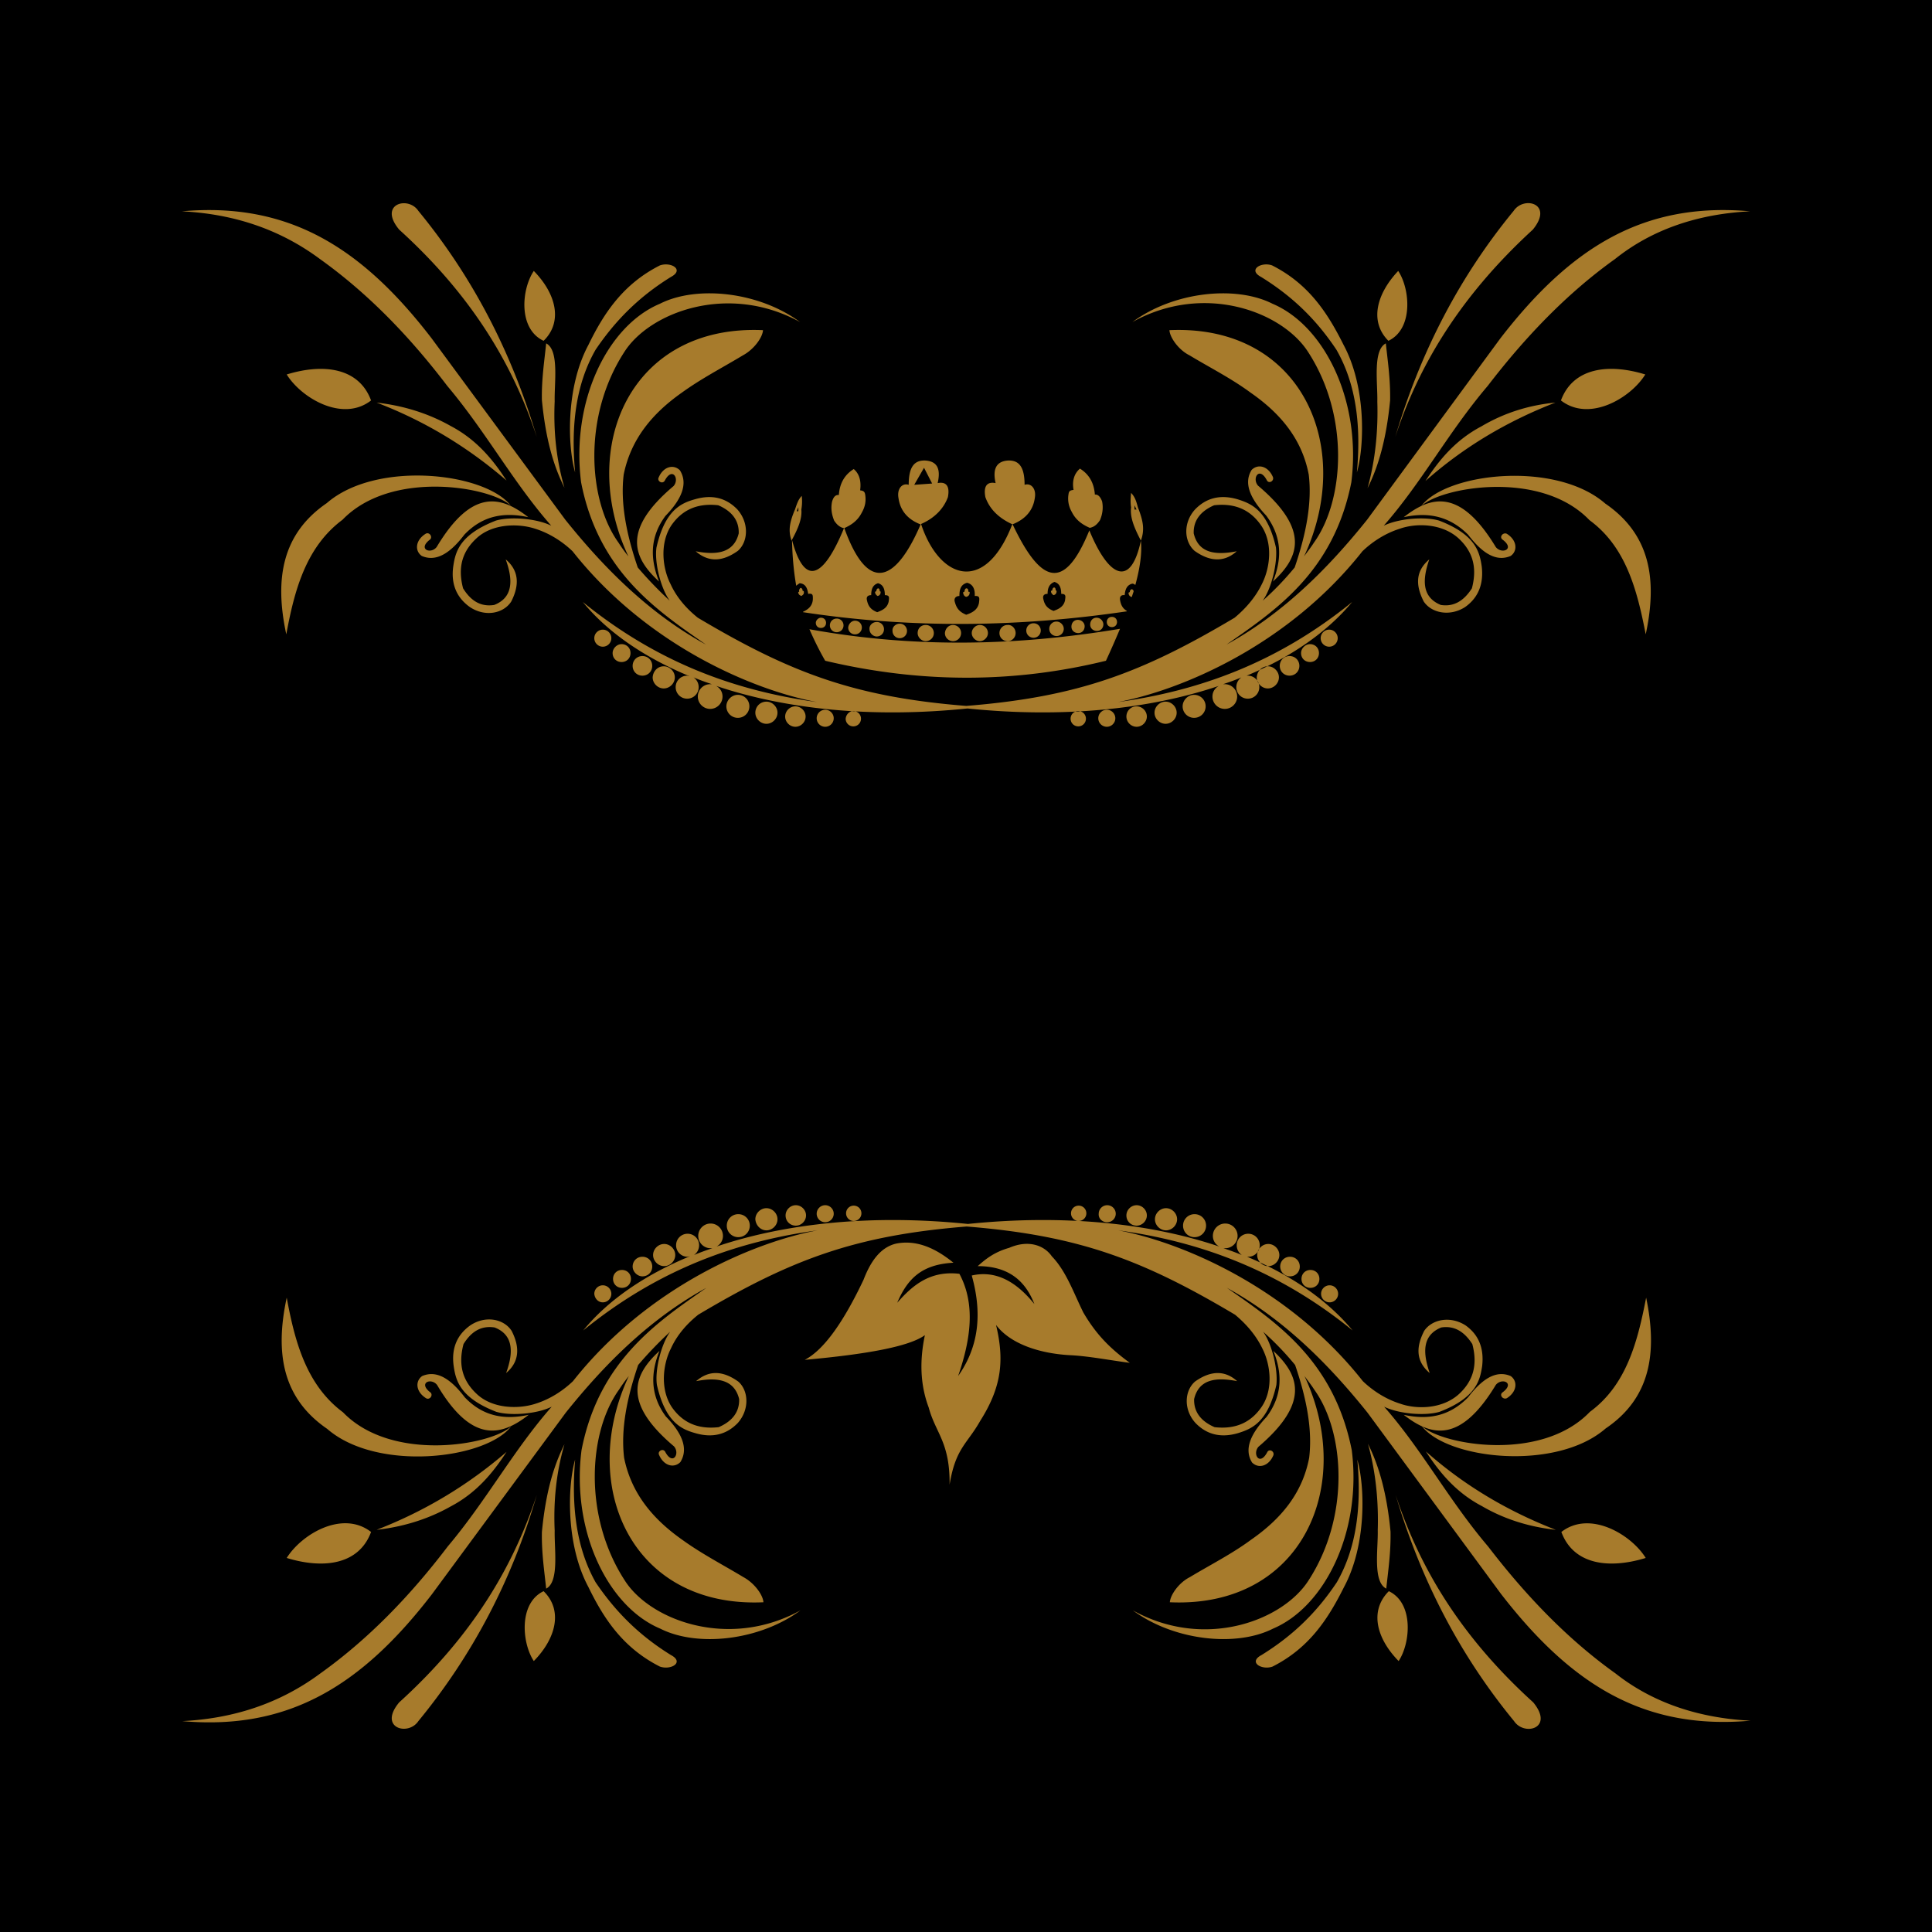
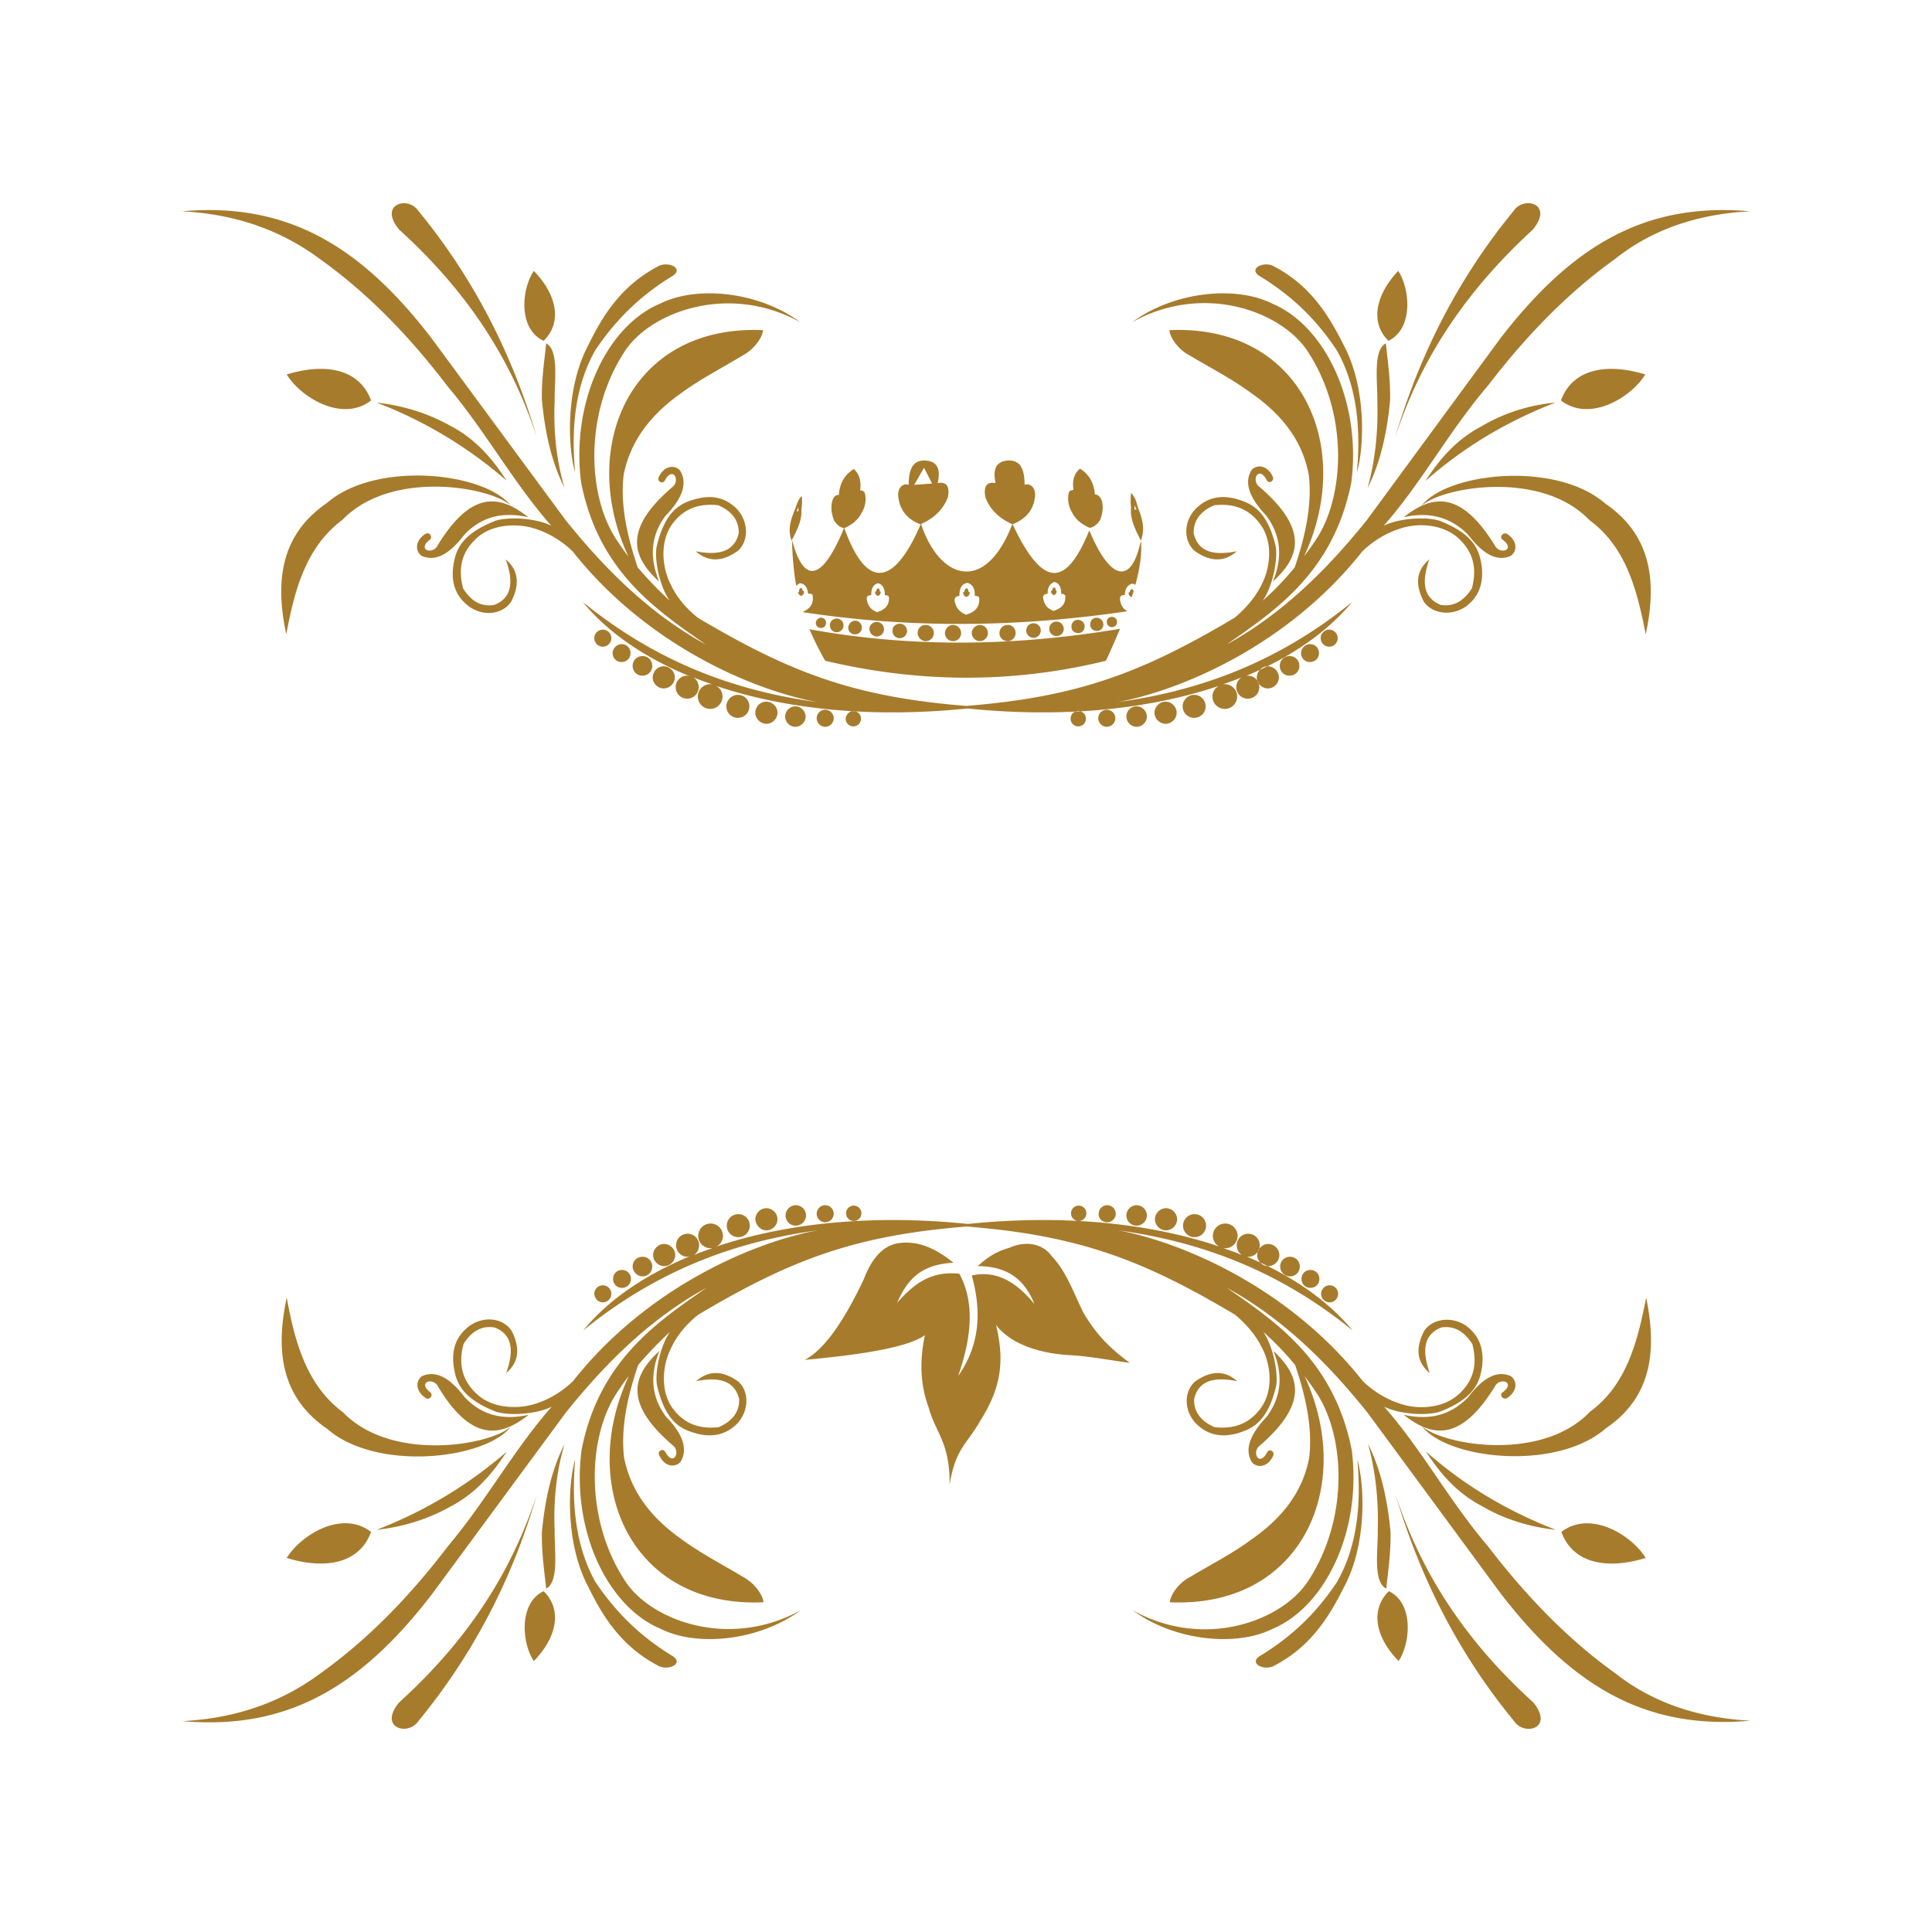
<svg xmlns="http://www.w3.org/2000/svg" viewBox="480 0 1600 1600">
-   <path d="M480 0h1600v1600H480z" />
  <path fill="#A77B2C" d="M979.228 521.455c3.881 0 7.056 3.176 7.056 7.057 0 3.88-3.175 7.056-7.056 7.056s-7.056-3.176-7.056-7.056c0-3.881 3.175-7.057 7.056-7.057zm421.61-10.584c-2.47 0-4.234 1.764-4.234 4.234s1.764 4.233 4.234 4.233 4.234-1.764 4.234-4.233-1.764-4.234-4.234-4.234zm-12.701.706c-3.176 0-5.292 2.47-5.292 5.645 0 3.175 2.47 5.292 5.644 5.292s5.293-2.47 5.293-5.645c-.353-3.176-2.823-5.292-5.645-5.292zm-15.524 1.764c-3.175 0-5.292 2.47-5.292 5.645s2.47 5.292 5.645 5.292 5.292-2.47 5.292-5.645c0-2.823-2.47-5.292-5.645-5.292zm-17.64 1.41c-3.529 0-5.998 2.823-5.998 5.999 0 3.528 2.822 5.997 5.997 5.997 3.529 0 5.998-2.822 5.998-5.997s-2.822-5.998-5.998-5.998zm-19.052 1.412c-3.529 0-5.998 2.823-5.998 5.998 0 3.528 2.822 5.998 5.998 5.998 3.528 0 5.997-2.823 5.997-5.998s-2.47-5.998-5.997-5.998zm-21.522 1.411c-3.88 0-6.703 3.176-6.703 6.704 0 3.88 3.175 6.703 6.703 6.703 3.881 0 6.704-3.175 6.704-6.703 0-3.881-3.176-7.056-6.704-6.704zm-22.933 0c-3.528 0-6.703 3.176-6.703 6.704 0 3.528 3.175 6.703 6.703 6.703 3.529 0 6.704-3.175 6.704-6.703 0-3.528-2.823-6.704-6.704-6.704zm-131.598-5.997c2.47 0 4.234 1.764 4.234 4.233s-1.765 4.234-4.234 4.234c-2.47 0-4.234-1.764-4.234-4.234 0-2.116 2.117-4.233 4.234-4.233zm13.054.705c3.175 0 5.645 2.47 5.645 5.645 0 3.175-2.47 5.645-5.645 5.645-3.176 0-5.645-2.47-5.645-5.645 0-3.175 2.47-5.645 5.645-5.645zm15.17 1.764c3.176 0 5.645 2.47 5.645 5.645 0 3.176-2.47 5.645-5.645 5.645-3.175 0-5.644-2.47-5.644-5.645.352-3.175 2.822-5.645 5.644-5.645zm17.994 1.059c3.528 0 5.998 2.822 5.998 5.997 0 3.529-2.823 5.998-5.998 5.998s-5.998-2.822-5.998-5.998c-.353-3.175 2.47-5.997 5.998-5.997zm19.052 1.41c3.528 0 5.998 2.823 5.998 5.999 0 3.528-2.823 5.997-5.998 5.997-3.528 0-5.998-2.822-5.998-5.997-.353-3.176 2.47-5.998 5.998-5.998zm21.521 1.06c3.881 0 6.704 3.175 6.704 6.703 0 3.88-3.176 6.703-6.704 6.703s-6.703-3.175-6.703-6.703c0-3.881 2.822-6.704 6.703-6.704zm22.58 0c3.528 0 6.704 2.822 6.704 6.703 0 3.528-2.823 6.703-6.704 6.703-3.528 0-6.703-2.822-6.703-6.703.352-3.881 3.175-6.704 6.703-6.704zm.353 528.158c-15.17-12.348-30.695-19.052-47.277-15.876-12.348 2.822-20.815 13.406-27.166 29.989-16.23 34.222-32.459 57.86-48.688 66.328 50.805-4.586 86.439-10.937 99.493-20.463-4.234 20.11-4.234 40.22 3.175 59.978 5.645 21.169 17.64 28.578 17.288 63.859 4.939-30.342 14.465-33.517 25.402-52.922 18.346-28.93 19.757-51.158 13.054-79.382 11.643 15.523 35.634 23.638 61.037 25.05 15.523.705 33.164 4.233 49.746 6.35-15.877-11.643-27.52-22.933-38.457-41.632-7.761-15.524-14.112-34.223-26.108-46.571-5.997-8.82-19.051-14.112-35.28-7.056-12.35 3.528-19.405 9.173-26.109 15.17 25.756 0 39.515 12.349 46.924 31.4-14.818-18.345-31.753-28.224-51.863-23.638 9.879 35.282 3.881 61.742-11.29 83.264 10.585-30.695 14.465-59.625 1.059-84.675-24.344-2.822-38.81 9.526-51.51 23.991 8.466-19.757 20.11-31.753 46.57-33.164zm-133.716-598.72c10.232 38.808 25.756 32.458 43.044-9.527 5.644-2.47 11.29-5.998 14.818-13.054 2.822-4.94 3.528-9.526 2.822-14.465-.353-2.47-1.058-3.528-4.234-3.881 1.059-7.762-.705-13.76-5.292-17.64-7.409 4.586-11.643 11.642-12.348 21.52-2.823-.352-4.587 1.765-5.645 5.646-1.059 5.292-.353 10.231 1.764 15.524 2.117 3.175 4.586 5.645 8.467 6.35 20.463 56.803 43.749 41.985 63.153-3.175-10.937-4.234-16.935-11.643-18.346-21.874-1.411-7.762 3.175-12.702 8.468-10.938 0-14.818 4.586-20.463 13.76-20.11 10.584.706 12.7 7.762 10.23 18.7 7.057-1.412 10.232 2.469 8.468 11.642-3.528 9.526-10.937 17.288-22.227 22.227 15.17 45.866 52.922 58.567 75.502.353 10.937-4.234 17.287-11.643 18.699-21.874 1.41-7.762-3.176-12.702-8.468-10.938 0-14.818-4.586-20.463-13.76-20.11-10.23.706-12.7 7.762-10.23 18.7-7.057-1.412-10.232 2.469-8.468 11.642 3.528 9.879 10.937 17.288 22.58 22.58 23.285 49.04 42.69 56.097 63.506 4.94 16.582 40.22 34.575 46.923 42.69 8.467-5.292-10.232-9.173-19.052-8.115-27.52-.705-4.586-.353-7.761 0-11.995 3.528 3.528 4.587 8.115 5.645 11.996 4.587 11.642 5.645 18.699 2.47 27.519 1.058 9.879-.706 22.58-4.586 36.692-.706-.353-1.412-1.058-2.47-1.058-4.587 1.058-5.998 4.94-6.35 9.526-2.823-.353-4.235 1.058-3.882 3.88.706 4.234 2.117 7.057 5.645 9.174v.353c-88.556 13.054-177.817 14.465-268.137.705v-.353c4.587-2.116 7.762-4.939 8.115-10.231 0-3.175.353-5.292-3.88-4.587-.706-5.645-2.823-8.467-7.057-8.82-1.058.706-2.117 1.411-2.823 2.117-2.116-11.996-3.175-24.344-3.527-38.104l-.353.706c-2.823-8.115-1.764-14.818 2.822-25.756 1.411-3.88 2.47-8.114 5.645-11.29.353 4.234.353 7.057-.353 11.29.706 7.762-2.822 15.877-7.761 25.05zm3.881-23.64h1.412v-3.175c0-.352-1.059 2.47-1.412 3.176zm39.163-16.229l8.467-.705-2.117-10.585-6.35 11.29zm73.031-6.703l-6.703-13.054-8.115 14.113 14.818-1.059zm57.156 0l14.818 1.058-8.115-14.112-6.703 13.054zm77.619 9.173c-.706-9.879-4.94-16.935-12.349-21.521-4.586 3.88-6.703 9.878-5.292 17.64-3.528.353-3.881 1.412-4.234 3.881-.705 4.587 0 9.526 2.823 14.465 3.528 7.056 9.173 10.585 14.818 13.054 3.88-.705 6.35-3.175 8.467-6.35 2.117-4.94 2.823-10.232 1.764-15.524-1.411-3.88-3.528-5.998-5.997-5.645zm-4.587-2.822l-6.35-11.29-2.118 10.584 8.468.706zm39.162 15.17c-.353-.352-1.764-3.528-1.764-3.528v3.528h1.764zm-13.76 98.788a770.136 770.136 0 01-11.642 26.46c-73.385 17.994-150.65 19.405-232.503 0-5.292-9.173-9.526-17.993-13.054-26.107 87.144 15.876 172.525 13.76 257.2-.353zM1201.5 492.878c-2.822 0-4.233 1.41-3.528 4.233 1.059 4.94 3.176 7.762 8.468 9.879 4.939-1.764 8.467-3.881 9.526-8.82.353-3.176 1.058-5.293-3.176-5.293 0-5.645-1.764-8.82-5.645-9.878-4.586 1.411-5.645 5.292-5.645 9.879zm4.234-3.176c-.705 0-1.058.353-1.058 1.059.353 1.41 1.058 2.117 2.117 2.822 1.41-.353 2.116-1.058 2.47-2.47 0-.705.352-1.41-.706-1.41 0-1.412-.353-2.47-1.412-2.47-1.058.352-1.41 1.41-1.41 2.47zm68.798 3.881c-2.822 0-4.586 1.764-3.88 4.587 1.41 5.292 3.528 8.467 9.525 10.937 5.293-1.764 9.526-4.234 10.585-9.879.353-3.528 1.058-5.998-3.528-5.645.353-5.998-1.764-9.878-6.351-10.937-5.292 1.411-6.35 5.645-6.35 10.937zm4.234-3.528c-.706 0-1.411.353-1.058 1.411.352 1.411 1.058 2.47 2.47 2.823 1.41-.353 2.469-1.059 2.822-2.823 0-1.058.353-1.41-1.059-1.41 0-1.765-.353-2.823-1.764-2.823-1.058.352-1.41 1.764-1.41 2.822zm68.798 1.764c-2.822 0-4.233 1.411-3.528 4.234 1.059 4.94 3.176 7.762 8.468 9.879 4.939-1.765 8.467-3.881 9.526-8.82.353-3.176 1.058-5.293-3.176-5.293 0-5.645-1.764-8.82-5.645-9.879-4.586 1.764-5.645 5.645-5.645 9.88zm3.881-2.822c-.705 0-1.058.352-1.058 1.058.353 1.411 1.058 2.117 2.117 2.823 1.41-.353 2.117-1.059 2.47-2.47 0-.706.352-1.411-.706-1.411 0-1.412-.353-2.47-1.412-2.47-1.058.353-1.41 1.411-1.41 2.47zm67.387.705c0-.705-.705-1.41-1.411-1.764-1.411.353-1.764 1.411-1.764 2.47-.706 0-1.058.353-1.058 1.058.353 1.412.705 2.117 2.117 2.823h.705c.353-1.764 1.058-3.175 1.411-4.587zm-276.957.353c-.705 0-1.058.706-.705 1.058.352 1.412 1.058 1.765 2.47 2.47 1.058-.705 2.116-1.411 2.116-2.822 0-1.059 0-1.412-1.058-1.412 0-1.41-.706-2.47-1.764-2.47-1.059 1.06-1.411 2.118-1.059 3.176zm-162.646 588.49c3.881 0 7.056-3.176 7.056-7.057 0-3.88-3.175-7.056-7.056-7.056s-7.056 3.175-7.056 7.056c.353 3.881 3.175 7.057 7.056 7.057zm601.897 0c-3.881 0-7.057-3.176-7.057-7.057 0-3.88 3.176-7.056 7.057-7.056 3.88 0 7.056 3.175 7.056 7.056s-3.176 7.057-7.056 7.057zm348.577 346.46c-87.497 7.762-147.828-28.93-206.747-105.137l-110.43-149.945c-31.4-39.162-68.798-77.266-116.428-103.374 39.868 27.872 88.556 59.625 103.374 134.421 8.467 66.682-21.875 129.482-65.27 147.828-30.695 15.524-82.205 9.879-116.075-15.17 59.625 33.164 124.542 8.467 145.71-25.05 34.224-52.922 29.99-122.426 4.587-157.707-2.47-3.88-5.292-7.41-8.114-11.29 42.337 90.32-1.764 192.282-111.489 187.343.353-5.998 7.41-16.23 16.582-20.816 16.935-10.231 34.576-19.052 50.805-31.047 24.344-16.935 42.338-38.104 47.983-67.74 2.822-23.286-2.117-49.041-11.643-76.913a243.828 243.828 0 00-26.46-27.52c7.761 10.938 12.347 32.107 10.936 44.102-7.056 31.048-20.463 36.34-31.753 39.868-14.465 4.234-26.108 1.058-35.28-8.468-9.88-10.937-9.174-26.46-.354-34.222 12.349-8.82 24.344-9.88 34.929-.353-17.994-3.528-31.753-1.411-35.634 14.818-.353 11.29 6.35 18.699 16.935 23.285 18.699 2.117 30.694-4.939 38.809-16.582 10.231-14.818 7.409-35.634.705-48.688-5.645-11.643-14.112-20.816-22.58-27.872-76.56-45.513-129.481-65.623-222.27-73.032-92.79 7.41-145.712 27.52-222.272 73.032-8.82 7.056-17.287 16.23-22.58 27.872-6.703 13.054-9.173 33.87.706 48.688 8.115 11.643 20.11 18.7 38.81 16.582 10.584-4.586 17.287-11.995 16.934-23.285-3.88-15.877-17.64-18.346-35.634-14.818 10.937-9.526 22.58-8.468 34.929.353 8.467 7.409 9.526 22.932-.353 34.222-9.173 9.526-20.816 12.702-35.281 8.468-11.29-3.175-24.697-8.82-31.753-39.868-1.764-11.995 3.175-33.164 10.937-44.101-9.526 8.82-18.346 17.993-26.461 27.519-9.526 27.872-14.465 53.627-11.643 76.913 5.998 29.636 23.991 50.805 47.983 67.74 16.582 11.995 33.87 20.816 50.804 31.047 9.174 4.94 16.23 14.818 16.583 20.816-109.725 4.94-153.826-97.023-111.489-187.343-2.822 3.528-5.645 7.41-8.115 11.29-25.402 35.281-29.636 104.785 4.587 157.707 20.816 33.164 86.086 57.86 145.711 25.05-33.87 25.05-85.38 30.694-116.075 15.17-43.749-18.346-73.738-81.146-65.27-147.828 14.465-74.443 63.506-106.549 103.374-134.42-47.63 26.107-85.028 64.21-116.428 103.373L837.75 1320.22c-58.567 76.207-119.25 112.9-206.747 105.137 41.631-2.117 80.088-14.112 114.31-39.515 39.515-28.225 74.09-63.859 105.491-105.137 32.106-38.104 54.686-80.089 86.086-115.722-11.995 5.997-33.87 7.761-45.865 4.233-29.99-11.642-33.517-25.755-35.282-37.75-2.116-14.819 2.823-26.109 13.76-33.87 12.701-8.468 27.872-5.293 34.223 4.586 7.056 13.76 6.35 25.755-4.587 34.928 6.35-17.288 5.998-31.753-9.526-37.75-11.29-1.765-19.404 3.527-25.755 13.759-4.94 18.699.353 31.4 10.937 41.279 13.054 12.348 34.576 12.701 48.688 8.115 12.349-3.881 22.933-10.938 31.048-18.7 62.094-78.676 151.003-115.369 202.513-124.895-66.681 9.173-131.598 32.106-194.046 82.91 20.463-25.049 50.805-45.865 88.203-61.388-.706 0-1.411.353-1.764.353a9.486 9.486 0 01-9.526-9.526 9.486 9.486 0 019.526-9.526 9.486 9.486 0 019.526 9.526c0 3.528-1.764 6.35-4.234 8.114 4.94-2.117 9.879-3.88 15.17-5.645h-1.41c-5.645 0-10.232-4.586-10.232-10.231s4.587-10.232 10.232-10.232 10.231 4.587 10.231 10.232c0 3.88-2.117 7.056-5.292 8.82 57.508-19.405 129.129-26.814 208.159-18.699 79.03-8.114 150.65-.705 208.158 18.7-3.175-1.765-5.292-4.94-5.292-8.821 0-5.645 4.587-10.232 10.232-10.232s10.231 4.587 10.231 10.232-4.586 10.231-10.231 10.231h-1.412c5.293 1.764 10.232 3.528 15.171 5.645-2.47-1.764-4.233-4.586-4.233-8.114a9.486 9.486 0 019.525-9.526 9.486 9.486 0 019.526 9.526 9.486 9.486 0 01-9.526 9.526c-.705 0-1.41 0-1.764-.353 37.399 15.523 67.388 36.34 88.203 61.389-62.447-50.805-127.717-73.738-194.046-82.91 51.158 9.525 140.419 46.218 202.514 124.895 8.114 7.761 18.699 14.818 31.047 18.699 14.113 4.939 35.281 4.233 48.688-8.115 10.585-9.879 15.877-22.58 10.937-41.28-6.35-9.878-14.465-15.523-25.755-13.759-15.524 6.35-15.524 20.463-9.526 37.751-11.29-9.526-11.643-21.168-4.586-34.928 6.35-9.526 21.521-12.701 34.222-4.587 10.938 7.763 15.524 19.052 13.76 33.87-1.764 11.643-4.94 26.109-35.281 37.751-11.996 3.528-33.517 1.764-45.866-4.233 31.4 35.634 53.628 77.618 86.086 115.722 31.4 40.926 65.976 76.912 105.49 105.137 31.754 25.05 70.21 37.045 111.842 39.162zm-325.645-216.273c3.528 38.104-.353 72.68-16.935 101.61-16.229 24.344-35.634 43.748-62.447 60.33-11.29 5.998.353 12.702 9.173 9.526 30.695-15.523 46.218-39.867 59.272-65.975 18.7-34.929 17.288-83.264 10.937-105.49zm31.753 29.283c21.169 71.621 53.98 133.716 98.082 187.343 8.467 12.702 33.517 5.998 15.876-15.523-64.211-58.214-95.964-117.134-113.958-171.82zm207.453-163.351c-7.056 36.34-16.229 72.326-46.57 94.553-40.574 42.338-123.132 27.167-139.361 11.643 21.168 27.872 111.488 37.75 152.414 2.117 37.045-25.05 43.043-62.448 33.517-108.313zm-308.71 44.101c7.41 18.346 7.762 36.692-5.645 54.686-12.7 13.407-19.051 26.46-11.995 37.75 5.292 5.293 13.76 3.176 17.64-5.997 1.059-3.175-3.175-5.645-4.939-2.822-6.35 12.348-12.701 1.763-7.409-4.234 43.043-36.693 33.517-59.625 12.349-79.383zm107.96 52.922c22.934 17.993 46.925 23.638 76.208-24.697 4.94-6.35 16.582-1.764 5.292 6.35-2.47 2.47 1.059 5.999 3.881 4.587 8.468-5.292 9.173-14.112 3.175-18.346-12.348-5.292-23.99 2.822-35.28 17.64-15.877 16.23-33.87 18.7-53.275 14.466zm-14.464 143.947c1.41-13.76 3.88-29.636 3.528-47.277-3.176-32.811-9.88-55.038-18.7-72.679 6.704 23.991 8.82 48.688 8.115 71.62.353 15.877-4.234 42.69 7.057 48.336zm140.418-48.688c-40.926-15.877-76.56-37.398-107.607-64.917 11.643 17.993 25.402 34.222 46.218 45.16 18.7 10.937 39.162 17.287 61.39 19.757zm74.444 23.286c-11.996-19.405-46.219-39.868-69.857-21.522 9.879 26.814 38.81 31.047 69.857 21.522zm-204.631 85.38c9.879-14.818 12.701-47.983-8.115-57.861-16.229 16.23-10.231 39.162 8.115 57.86zm-264.961-364.454a6.324 6.324 0 006.35-6.35c0-3.529-2.822-6.351-6.35-6.351s-6.351 2.822-6.351 6.35a6.324 6.324 0 006.35 6.35zm23.638 1.058c3.88 0 7.056-3.175 7.056-7.056 0-3.881-3.175-7.056-7.056-7.056-3.881 0-7.056 3.175-7.056 7.056-.353 3.88 2.822 7.056 7.056 7.056zm24.344 2.823c4.586 0 8.467-3.881 8.467-8.468 0-4.586-3.88-8.467-8.467-8.467s-8.467 3.88-8.467 8.467c0 4.94 3.88 8.468 8.467 8.468zm24.344 3.88c4.94 0 9.173-4.233 9.173-9.173s-4.234-9.173-9.173-9.173-9.173 4.234-9.173 9.173c0 4.94 4.234 9.173 9.173 9.173zm23.638 5.645c5.292 0 9.526-4.233 9.526-9.525s-4.234-9.526-9.526-9.526a9.486 9.486 0 00-9.526 9.526 9.486 9.486 0 009.526 9.525zm61.037 23.992c4.939 0 9.173-4.234 9.173-9.173s-4.234-9.174-9.173-9.174-9.173 4.234-9.173 9.174 4.233 9.173 9.173 9.173zm17.993 8.467c4.587 0 8.115-3.528 8.115-8.114 0-4.587-3.528-8.115-8.115-8.115-4.586 0-8.115 3.528-8.115 8.115 0 4.233 3.529 8.114 8.115 8.114zm16.935 9.526c4.234 0 7.41-3.175 7.41-7.41s-3.176-7.408-7.41-7.408-7.41 3.175-7.41 7.409 3.176 7.409 7.41 7.409zm-608.953 142.183c-6.35 21.874-7.761 70.562 10.938 105.49 12.7 26.109 28.577 50.453 59.272 65.977 9.173 3.175 20.463-3.529 9.173-9.527-26.814-16.582-46.218-36.339-62.448-60.33-16.229-28.93-20.11-63.506-16.935-101.61zm-31.753 29.283c-17.993 54.686-49.746 113.606-113.958 171.82-17.64 21.168 7.41 28.225 15.877 15.523 44.101-53.627 77.266-115.722 98.081-187.343zm-207.1-163.351c-9.879 45.865-3.528 83.263 33.517 108.666 40.926 35.634 131.246 25.402 152.415-2.117-16.23 15.524-98.788 30.342-139.36-11.643-30.343-22.58-39.869-58.567-46.572-94.906zm308.71 44.101c-21.521 19.757-31.047 42.69 11.996 79.03 5.292 5.998-1.059 16.582-7.41 4.234-2.116-2.823-6.35 0-4.939 2.822 3.881 9.173 12.349 11.29 17.64 5.998 7.057-11.29 1.06-24.344-11.995-37.75-13.054-17.641-12.7-35.988-5.292-54.334zm-108.313 52.922c-19.405 4.234-37.398 1.764-52.922-14.465-11.29-14.819-22.932-22.933-35.28-17.64-5.999 4.233-5.293 13.053 3.175 18.345 2.822 1.764 5.997-2.117 3.88-4.586-10.937-8.115.353-12.701 5.293-6.35 28.577 48.334 52.921 42.69 75.854 24.696zm14.465 143.947c10.938-5.645 6.704-32.459 7.057-47.982-1.059-23.286 1.058-47.63 8.114-71.621-8.82 17.64-15.524 39.515-18.699 72.679-.353 17.288 2.117 33.164 3.528 46.924zm-140.419-48.688c21.875-2.47 42.69-8.82 61.39-19.405 20.815-10.937 34.575-27.166 46.218-45.16-31.048 26.814-66.682 48.688-107.608 64.565zm-74.443 23.286c31.047 9.526 59.978 5.292 69.857-21.522-23.639-18.346-57.509 1.764-69.857 21.522zm204.63 85.38c18.347-18.7 24.345-41.985 8.116-57.861-20.817 9.879-17.994 43.043-8.115 57.86zm264.962-364.454a6.324 6.324 0 006.35-6.35 6.324 6.324 0 00-6.35-6.351 6.324 6.324 0 00-6.35 6.35 6.324 6.324 0 006.35 6.35zm-23.638 1.058c3.88 0 7.056-3.175 7.056-7.056 0-3.881-3.175-7.056-7.056-7.056s-7.056 3.175-7.056 7.056c0 3.88 3.175 7.056 7.056 7.056zm-24.344 2.823c4.587 0 8.467-3.881 8.467-8.468 0-4.586-3.88-8.467-8.467-8.467-4.587 0-8.468 3.88-8.468 8.467 0 4.94 3.881 8.468 8.468 8.468zm-24.344 3.88c4.94 0 9.173-4.233 9.173-9.173s-4.234-9.173-9.173-9.173c-4.94 0-9.173 4.234-9.173 9.173.352 4.94 4.233 9.173 9.173 9.173zm-23.286 5.645c5.292 0 9.526-4.233 9.526-9.525s-4.234-9.526-9.526-9.526a9.486 9.486 0 00-9.526 9.526 9.486 9.486 0 009.526 9.525zm-61.389 23.992c4.94 0 9.173-4.234 9.173-9.173s-4.234-9.174-9.173-9.174-9.173 4.234-9.173 9.174c0 4.939 4.234 9.173 9.173 9.173zm-17.993 8.467c4.586 0 8.114-3.528 8.114-8.114 0-4.587-3.528-8.115-8.114-8.115s-8.115 3.528-8.115 8.115c0 4.233 3.881 8.114 8.115 8.114zm-16.935 9.526c4.233 0 7.409-3.175 7.409-7.41s-3.176-7.408-7.41-7.408-7.408 3.175-7.408 7.409 3.175 7.409 7.409 7.409zm585.667-545.094c-3.881 0-7.057 3.176-7.057 7.057 0 3.88 3.176 7.056 7.057 7.056s7.056-3.176 7.056-7.056c0-3.881-3.175-7.057-7.056-7.057zm348.577-346.46c-87.497-7.762-147.827 28.93-206.747 105.137l-110.43 150.298c-31.4 39.162-68.798 77.266-116.428 103.374 39.868-27.872 88.556-59.625 103.374-134.421 8.467-66.682-21.874-129.482-65.27-147.828-30.695-15.524-82.205-9.88-116.075 15.17 59.625-33.164 124.542-8.467 145.71 25.05 34.224 52.922 29.99 122.426 4.587 157.707-2.47 3.88-5.292 7.409-8.114 11.29 42.337-90.32-1.764-192.282-111.489-187.343.353 5.998 7.41 16.23 16.583 20.816 16.934 10.231 34.575 19.052 50.804 31.047 24.344 16.935 42.338 38.104 47.983 67.74 2.822 23.286-2.117 49.04-11.643 76.913a243.845 243.845 0 01-26.46 27.52c7.761-10.938 12.348-32.107 10.936-44.102-7.056-31.048-20.463-36.34-31.753-39.868-14.465-4.234-26.108-1.058-35.28 8.468-9.88 10.937-9.174 26.46-.354 34.222 12.349 8.82 24.344 9.879 34.929.353-17.994 3.528-31.753 1.411-35.634-14.818-.353-11.29 6.35-18.699 16.935-23.286 18.699-2.117 30.694 4.94 38.809 16.582 10.231 14.819 7.409 35.634.705 48.688-5.645 11.643-14.112 20.816-22.58 27.873-76.56 45.512-129.481 65.623-222.27 73.032-92.79-7.41-145.712-27.52-222.272-73.032-8.82-7.057-17.288-16.23-22.58-27.873-6.703-13.054-9.173-33.87.706-48.688 8.114-11.642 20.11-18.699 38.809-16.582 10.584 4.587 17.288 11.996 16.935 23.286-3.881 15.876-17.64 18.346-35.634 14.818 10.937 9.526 22.58 8.467 34.928-.353 8.468-7.409 9.526-22.933-.353-34.223-9.173-9.525-20.815-12.7-35.28-8.467-11.29 3.175-24.697 8.82-31.754 39.868-1.764 11.995 3.176 33.164 10.937 44.101-9.526-8.82-18.346-17.993-26.46-27.52-9.526-27.871-14.466-53.626-11.643-76.912 5.998-29.636 23.99-50.805 47.982-67.74 16.582-11.995 33.87-20.816 50.805-31.047 9.173-4.94 16.23-14.818 16.582-20.816-109.724-4.94-153.826 97.023-111.488 187.343-2.823-3.528-5.645-7.41-8.115-11.29-25.402-35.281-29.636-104.785 4.586-157.707 20.816-33.164 86.086-57.861 145.712-25.05-33.87-25.05-85.38-30.694-116.075-15.17-43.749 18.346-73.738 81.146-65.27 147.828 14.465 74.443 63.505 106.549 103.373 134.42-47.63-26.107-85.027-64.21-116.428-103.373L837.398 280.132c-58.567-76.207-119.25-112.9-206.748-105.137 41.632 2.117 80.089 14.112 114.311 39.515 39.515 28.224 74.09 63.858 105.49 105.137 32.107 38.104 54.687 80.088 86.087 115.722-11.996-5.997-33.87-7.761-45.866-4.233-29.989 11.643-33.517 25.755-35.28 37.75-2.118 14.819 2.822 26.109 13.759 33.87 12.701 8.468 27.872 5.293 34.223-4.586 7.056-13.76 6.35-25.755-4.587-34.928 6.35 17.287 5.998 31.753-9.526 37.75-11.29 1.764-19.405-3.528-25.755-13.76-4.94-18.698.353-31.4 10.937-41.278 13.054-12.349 34.576-12.701 48.688-8.115 12.348 3.881 22.933 10.937 31.047 18.7 62.095 78.676 151.004 115.369 202.514 124.895-66.681-9.174-131.599-32.106-194.046-82.911 20.463 25.05 50.805 45.865 88.203 61.389-.706 0-1.411-.353-1.764-.353-5.292 0-9.526 4.234-9.526 9.526s4.234 9.526 9.526 9.526a9.486 9.486 0 009.526-9.526c0-3.528-1.764-6.35-4.234-8.115 4.94 2.117 9.879 3.881 15.171 5.645h-1.411c-5.645 0-10.232 4.587-10.232 10.232s4.587 10.231 10.232 10.231 10.231-4.586 10.231-10.231c0-3.881-2.117-7.056-5.292-8.82 57.508 19.404 129.129 26.813 208.159 18.699 79.03 8.114 150.65.705 208.159-18.7-3.176 1.765-5.293 4.94-5.293 8.82 0 5.646 4.587 10.232 10.232 10.232s10.231-4.586 10.231-10.231-4.586-10.232-10.231-10.232h-1.411c5.292-1.764 10.231-3.528 15.17-5.645-2.47 1.764-4.233 4.587-4.233 8.115a9.486 9.486 0 009.526 9.526c5.292 0 9.526-4.234 9.526-9.526s-4.234-9.526-9.526-9.526c-.706 0-1.412 0-1.764.353 37.398-15.524 67.387-36.34 88.203-61.39-62.448 50.806-127.718 73.738-194.047 82.911 51.158-9.525 140.42-46.218 202.514-124.895 8.115-7.762 18.699-14.818 31.047-18.699 14.113-4.94 35.282-4.234 48.688 8.115 10.585 9.879 15.877 22.58 10.938 41.279-6.351 9.878-14.466 15.523-25.756 13.76-15.523-6.351-15.523-20.464-9.526-37.751-11.29 9.525-11.642 21.168-4.586 34.928 6.35 9.526 21.521 12.701 34.223 4.586 10.937-7.761 15.523-19.051 13.76-33.87-1.765-11.642-4.94-26.108-35.282-37.75-11.995-3.528-33.517-1.764-45.865 4.233 31.4-35.633 53.627-77.618 86.086-115.722 31.4-40.926 65.975-76.913 105.49-105.138 31.753-25.402 70.21-37.398 111.841-39.514zm-325.644 216.273c3.528-38.104-.353-72.68-16.935-101.61-16.23-24.344-35.634-43.748-62.448-60.33-11.29-5.998.353-12.702 9.173-9.527 30.695 15.524 46.219 39.868 59.272 65.976 18.7 34.929 17.288 83.617 10.938 105.49zm31.753-29.283c21.168-71.621 53.98-133.716 98.081-187.343 8.467-12.701 33.517-5.998 15.877 15.523-63.86 58.567-95.965 117.134-113.958 171.82zm207.453 163.351c-7.057-36.34-16.23-72.326-46.572-94.553-40.573-42.338-123.13-27.167-139.36-11.643 21.168-27.872 111.488-37.75 152.414-2.117 37.046 25.403 43.396 62.448 33.518 108.313zm-308.71-43.748c7.409-18.347 7.762-36.693-5.645-54.686-12.702-13.407-19.052-26.461-11.996-37.751 5.292-5.292 13.76-3.175 17.64 5.998 1.06 3.175-3.175 5.645-4.939 2.822-6.35-12.348-12.7-1.764-7.409 4.234 43.396 36.692 33.87 59.625 12.349 79.383zm108.313-53.275c22.933-17.993 46.924-23.638 76.207 24.697 4.94 6.35 16.582 1.764 5.292-6.35-2.47-2.47 1.059-5.998 3.881-4.587 8.468 5.292 9.173 14.112 3.175 18.346-12.348 5.292-23.99-2.822-35.28-17.64-15.877-15.877-33.87-18.7-53.275-14.466zm-14.818-143.947c1.41 13.76 3.88 29.636 3.528 47.277-3.175 32.811-9.879 55.038-18.7 72.679 6.704-23.991 8.821-48.688 8.115-71.62.353-15.877-3.88-42.691 7.057-48.336zm140.419 49.04c-40.926 15.877-76.56 37.399-107.608 64.918 11.643-17.993 25.403-34.223 46.218-45.16 19.052-11.29 39.515-17.64 61.39-19.757zm74.443-23.285c-11.996 19.405-46.218 39.868-69.857 21.522 9.879-26.814 38.81-31.048 69.857-21.522zm-204.63-85.733c9.878 14.818 12.7 47.982-8.115 57.861-15.877-15.876-9.88-38.81 8.114-57.86zm-264.962 364.454a6.324 6.324 0 016.35 6.35c0 3.529-2.822 6.352-6.35 6.352s-6.35-2.823-6.35-6.351a6.324 6.324 0 016.35-6.35zm23.638-1.058c3.881 0 7.056 3.175 7.056 7.056 0 3.881-3.175 7.056-7.056 7.056s-7.056-3.175-7.056-7.056c0-3.88 3.175-7.056 7.056-7.056zm24.697-2.823c4.586 0 8.467 3.881 8.467 8.468 0 4.586-3.88 8.467-8.467 8.467s-8.467-3.88-8.467-8.467 3.528-8.468 8.467-8.468zm23.991-3.88c4.94 0 9.173 4.233 9.173 9.173 0 4.939-4.234 9.173-9.173 9.173s-9.173-4.234-9.173-9.173 4.234-9.174 9.173-9.174zm23.638-5.645c5.293 0 9.526 4.233 9.526 9.525s-4.233 9.526-9.526 9.526a9.486 9.486 0 01-9.526-9.526c0-4.939 4.234-9.525 9.526-9.525zm61.037-23.639c4.94 0 9.173 4.234 9.173 9.173 0 4.94-4.234 9.173-9.173 9.173s-9.173-4.233-9.173-9.173c.353-5.292 4.234-9.173 9.173-9.173zm17.993-8.467c4.587 0 8.115 3.528 8.115 8.114 0 4.587-3.528 8.115-8.115 8.115s-8.114-3.528-8.114-8.115c0-4.586 3.528-8.114 8.114-8.114zm16.935-9.88c4.234 0 7.41 3.176 7.41 7.41s-3.176 7.41-7.41 7.41-7.409-3.176-7.409-7.41c0-3.881 3.528-7.41 7.41-7.41zm-608.6-142.182c-6.35-21.874-7.761-70.562 10.938-105.49 12.7-26.109 28.577-50.453 59.272-65.977 9.173-3.175 20.463 3.529 9.173 9.526-26.814 16.582-46.218 36.34-62.448 60.331-16.582 28.93-20.463 63.506-16.935 101.61zm-31.753-29.283c-17.993-54.686-49.746-113.606-113.958-171.82-17.64-21.168 7.41-28.224 15.877-15.523 44.101 53.627 76.913 115.722 98.081 187.343zM717.09 525.336c-9.878-45.865-3.528-83.263 33.517-108.666 40.927-35.634 131.246-25.402 152.415 2.117-16.23-15.524-98.787-30.342-139.36 11.643-30.342 22.58-39.868 58.567-46.572 94.906zm308.71-43.748c-21.521-19.758-31.047-42.69 11.996-79.03 5.292-5.998-1.059-16.582-7.41-4.234-2.116 2.823-6.35 0-4.939-2.822 3.881-9.173 12.349-11.29 17.641-5.998 7.056 11.29 1.058 24.344-11.996 37.75-13.053 17.641-12.7 35.635-5.292 54.334zm-108.313-53.275c-19.404-4.234-37.398-1.764-52.921 14.465-11.29 14.819-22.933 22.933-35.282 17.641-5.997-4.234-5.292-13.054 3.176-18.346 2.822-1.764 5.997 2.117 3.88 4.586-10.937 8.115.353 12.702 5.293 6.351 28.93-48.335 52.922-42.69 75.854-24.697zm14.818-143.947c10.938 5.645 6.704 32.459 7.057 47.982-1.059 23.286 1.058 47.63 8.114 71.621-8.82-17.64-15.524-39.515-18.699-72.68-.353-17.287 2.117-32.81 3.528-46.923zm-140.419 49.04c21.875 2.47 42.69 8.821 61.39 19.405 20.815 10.938 34.575 27.167 46.218 45.16-31.4-27.166-67.034-49.04-107.608-64.564zm-74.443-23.285c31.047-9.526 59.978-5.292 69.857 21.522-23.639 18.346-57.861-2.117-69.857-21.522zm204.63-85.733c18.347 18.7 24.345 41.985 8.116 57.861-21.17-9.879-18.347-42.69-8.115-57.86zm264.61 364.454a6.324 6.324 0 016.35 6.35 6.324 6.324 0 01-6.35 6.352 6.324 6.324 0 01-6.351-6.351c.353-3.528 3.175-6.35 6.35-6.35zm-23.286-1.058c3.88 0 7.056 3.175 7.056 7.056 0 3.881-3.175 7.056-7.056 7.056s-7.056-3.175-7.056-7.056c0-3.88 3.175-7.056 7.056-7.056zm-24.697-2.823c4.587 0 8.467 3.881 8.467 8.468 0 4.586-3.88 8.467-8.467 8.467s-8.467-3.88-8.467-8.467 3.88-8.468 8.467-8.468zm-23.991-3.88c4.94 0 9.173 4.233 9.173 9.173 0 4.939-4.234 9.173-9.173 9.173-4.94 0-9.173-4.234-9.173-9.173s3.88-9.174 9.173-9.174zm-23.639-5.645c5.293 0 9.526 4.233 9.526 9.525s-4.233 9.526-9.525 9.526a9.486 9.486 0 01-9.526-9.526c0-4.939 4.233-9.525 9.525-9.525zm-61.389-23.639c4.94 0 9.173 4.234 9.173 9.173 0 4.94-4.233 9.173-9.173 9.173s-9.173-4.233-9.173-9.173c.353-5.292 4.234-9.173 9.173-9.173zm-17.64-8.467c4.586 0 8.114 3.528 8.114 8.114 0 4.587-3.528 8.115-8.114 8.115s-8.115-3.528-8.115-8.115c0-4.586 3.528-8.114 8.115-8.114zm-17.288-9.88c4.234 0 7.409 3.176 7.409 7.41s-3.175 7.41-7.41 7.41c-4.233 0-7.408-3.176-7.408-7.41 0-3.881 3.528-7.41 7.409-7.41z" />
</svg>